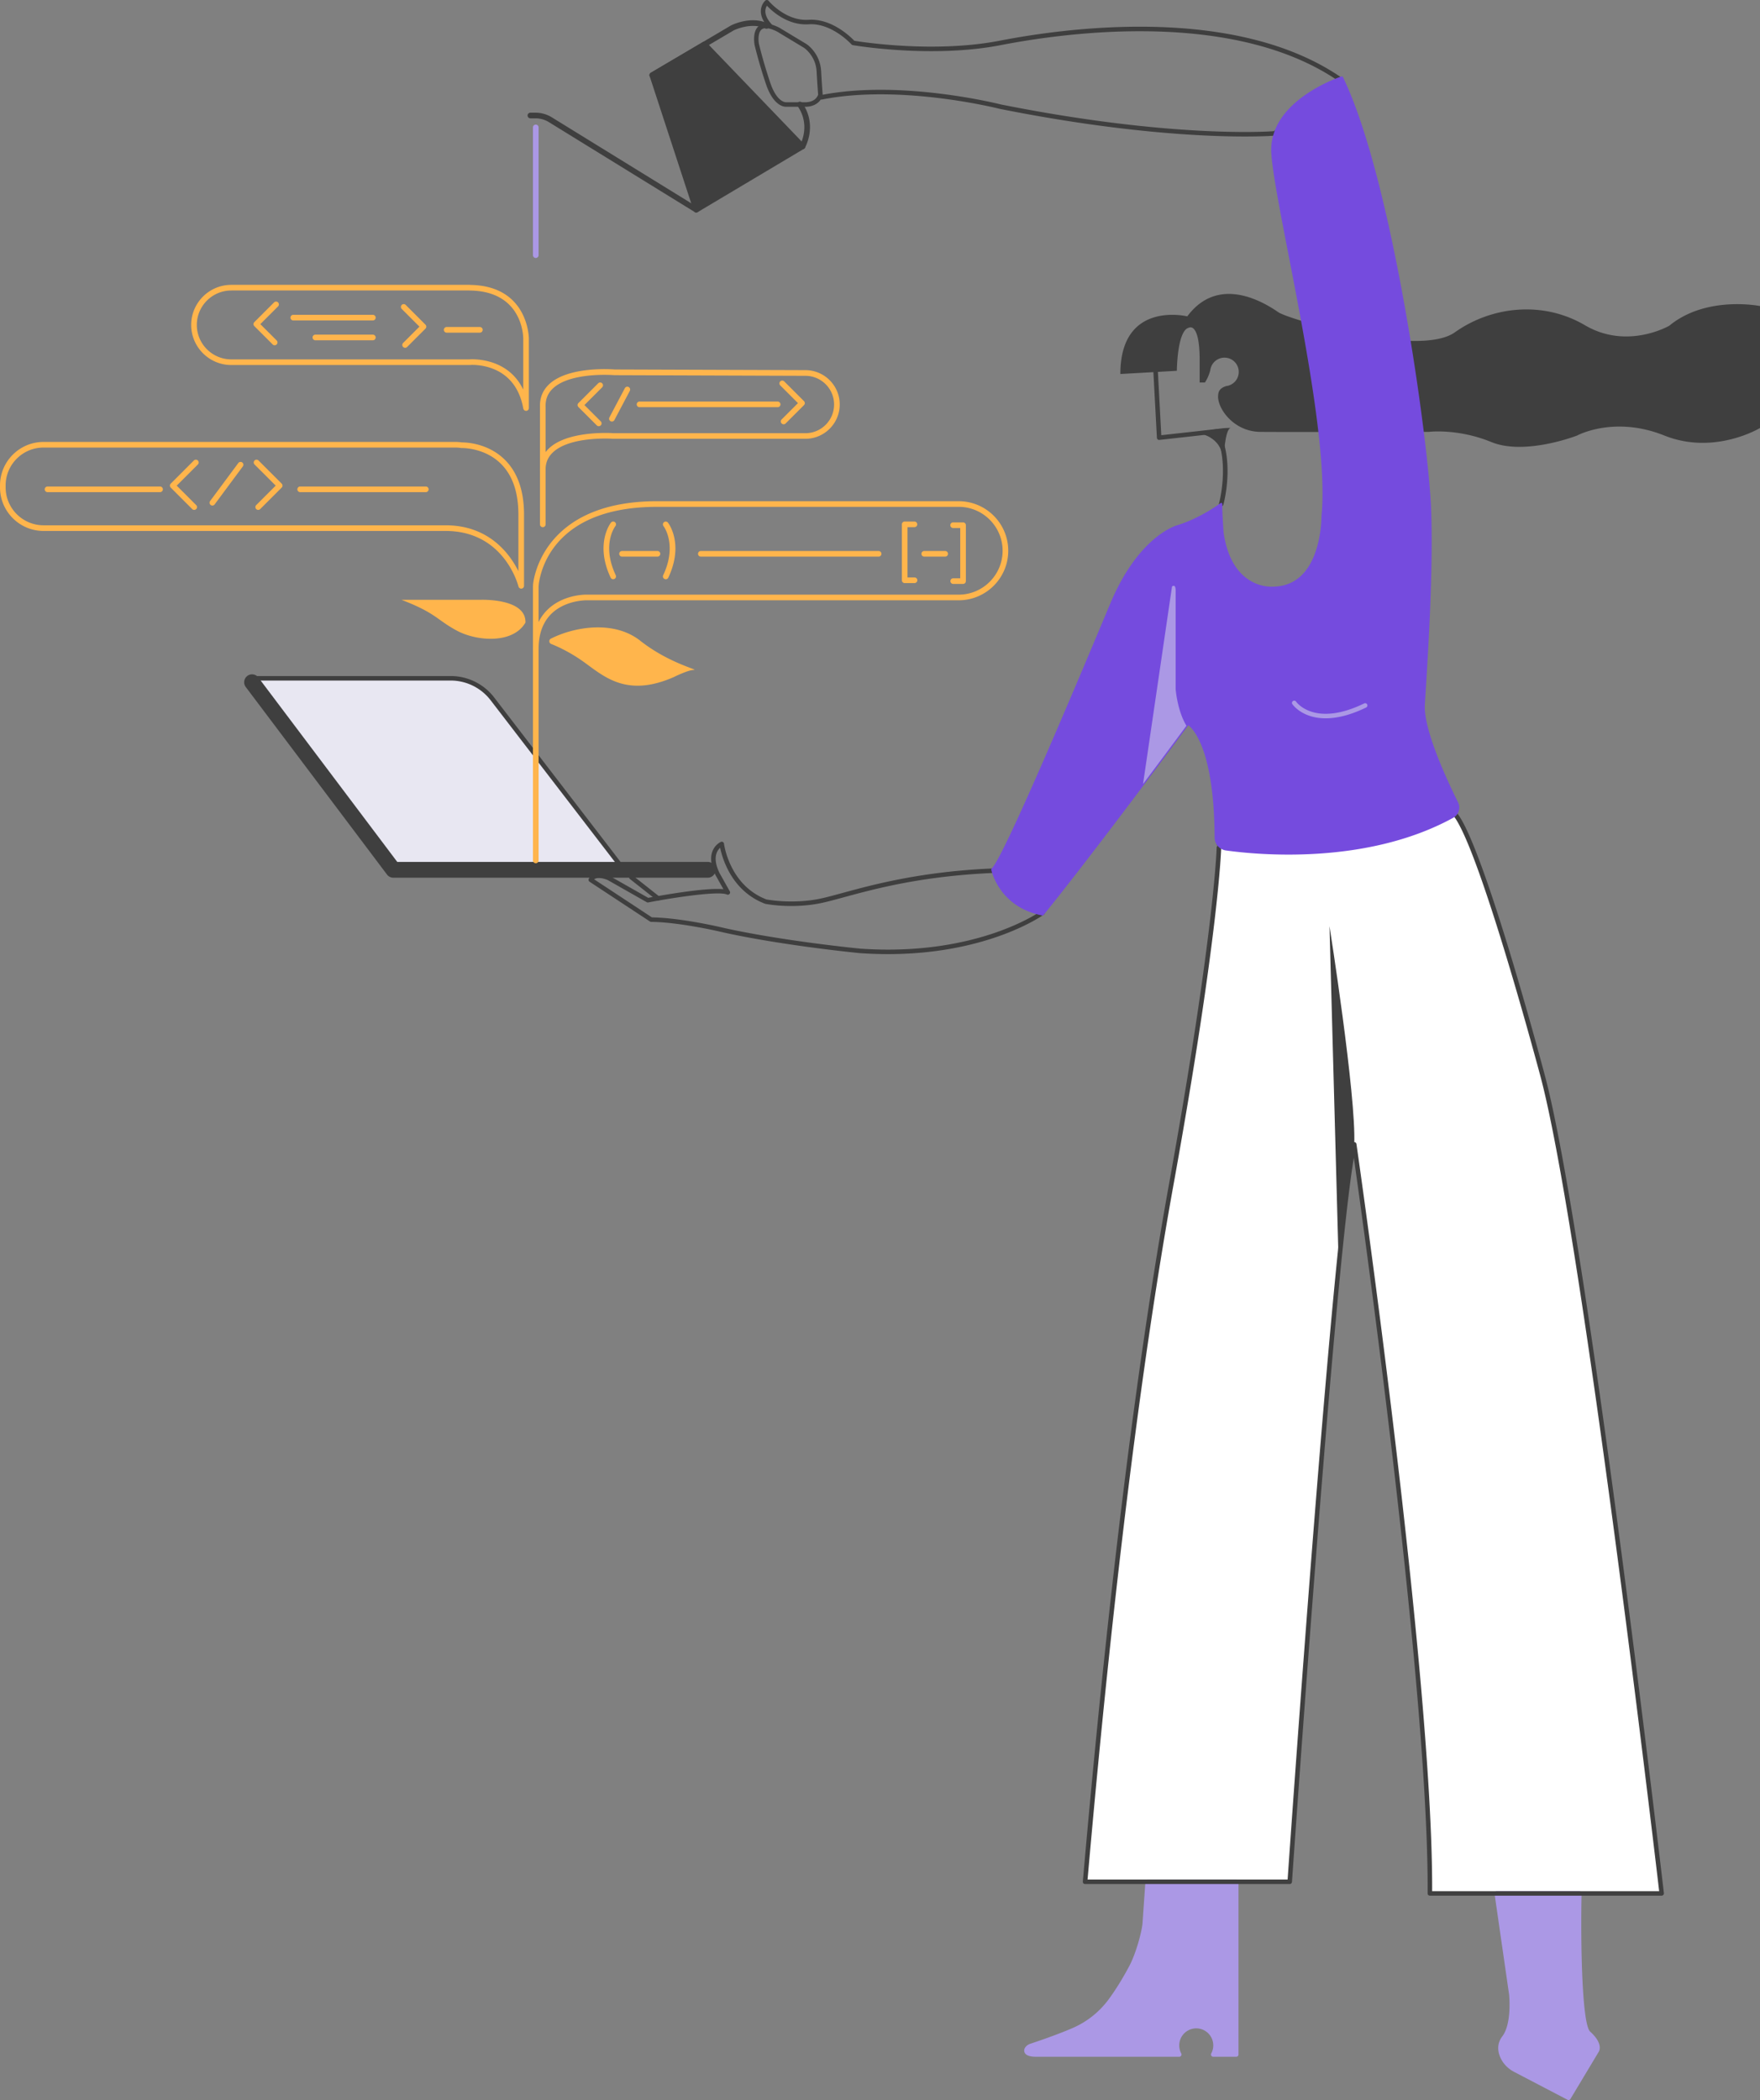
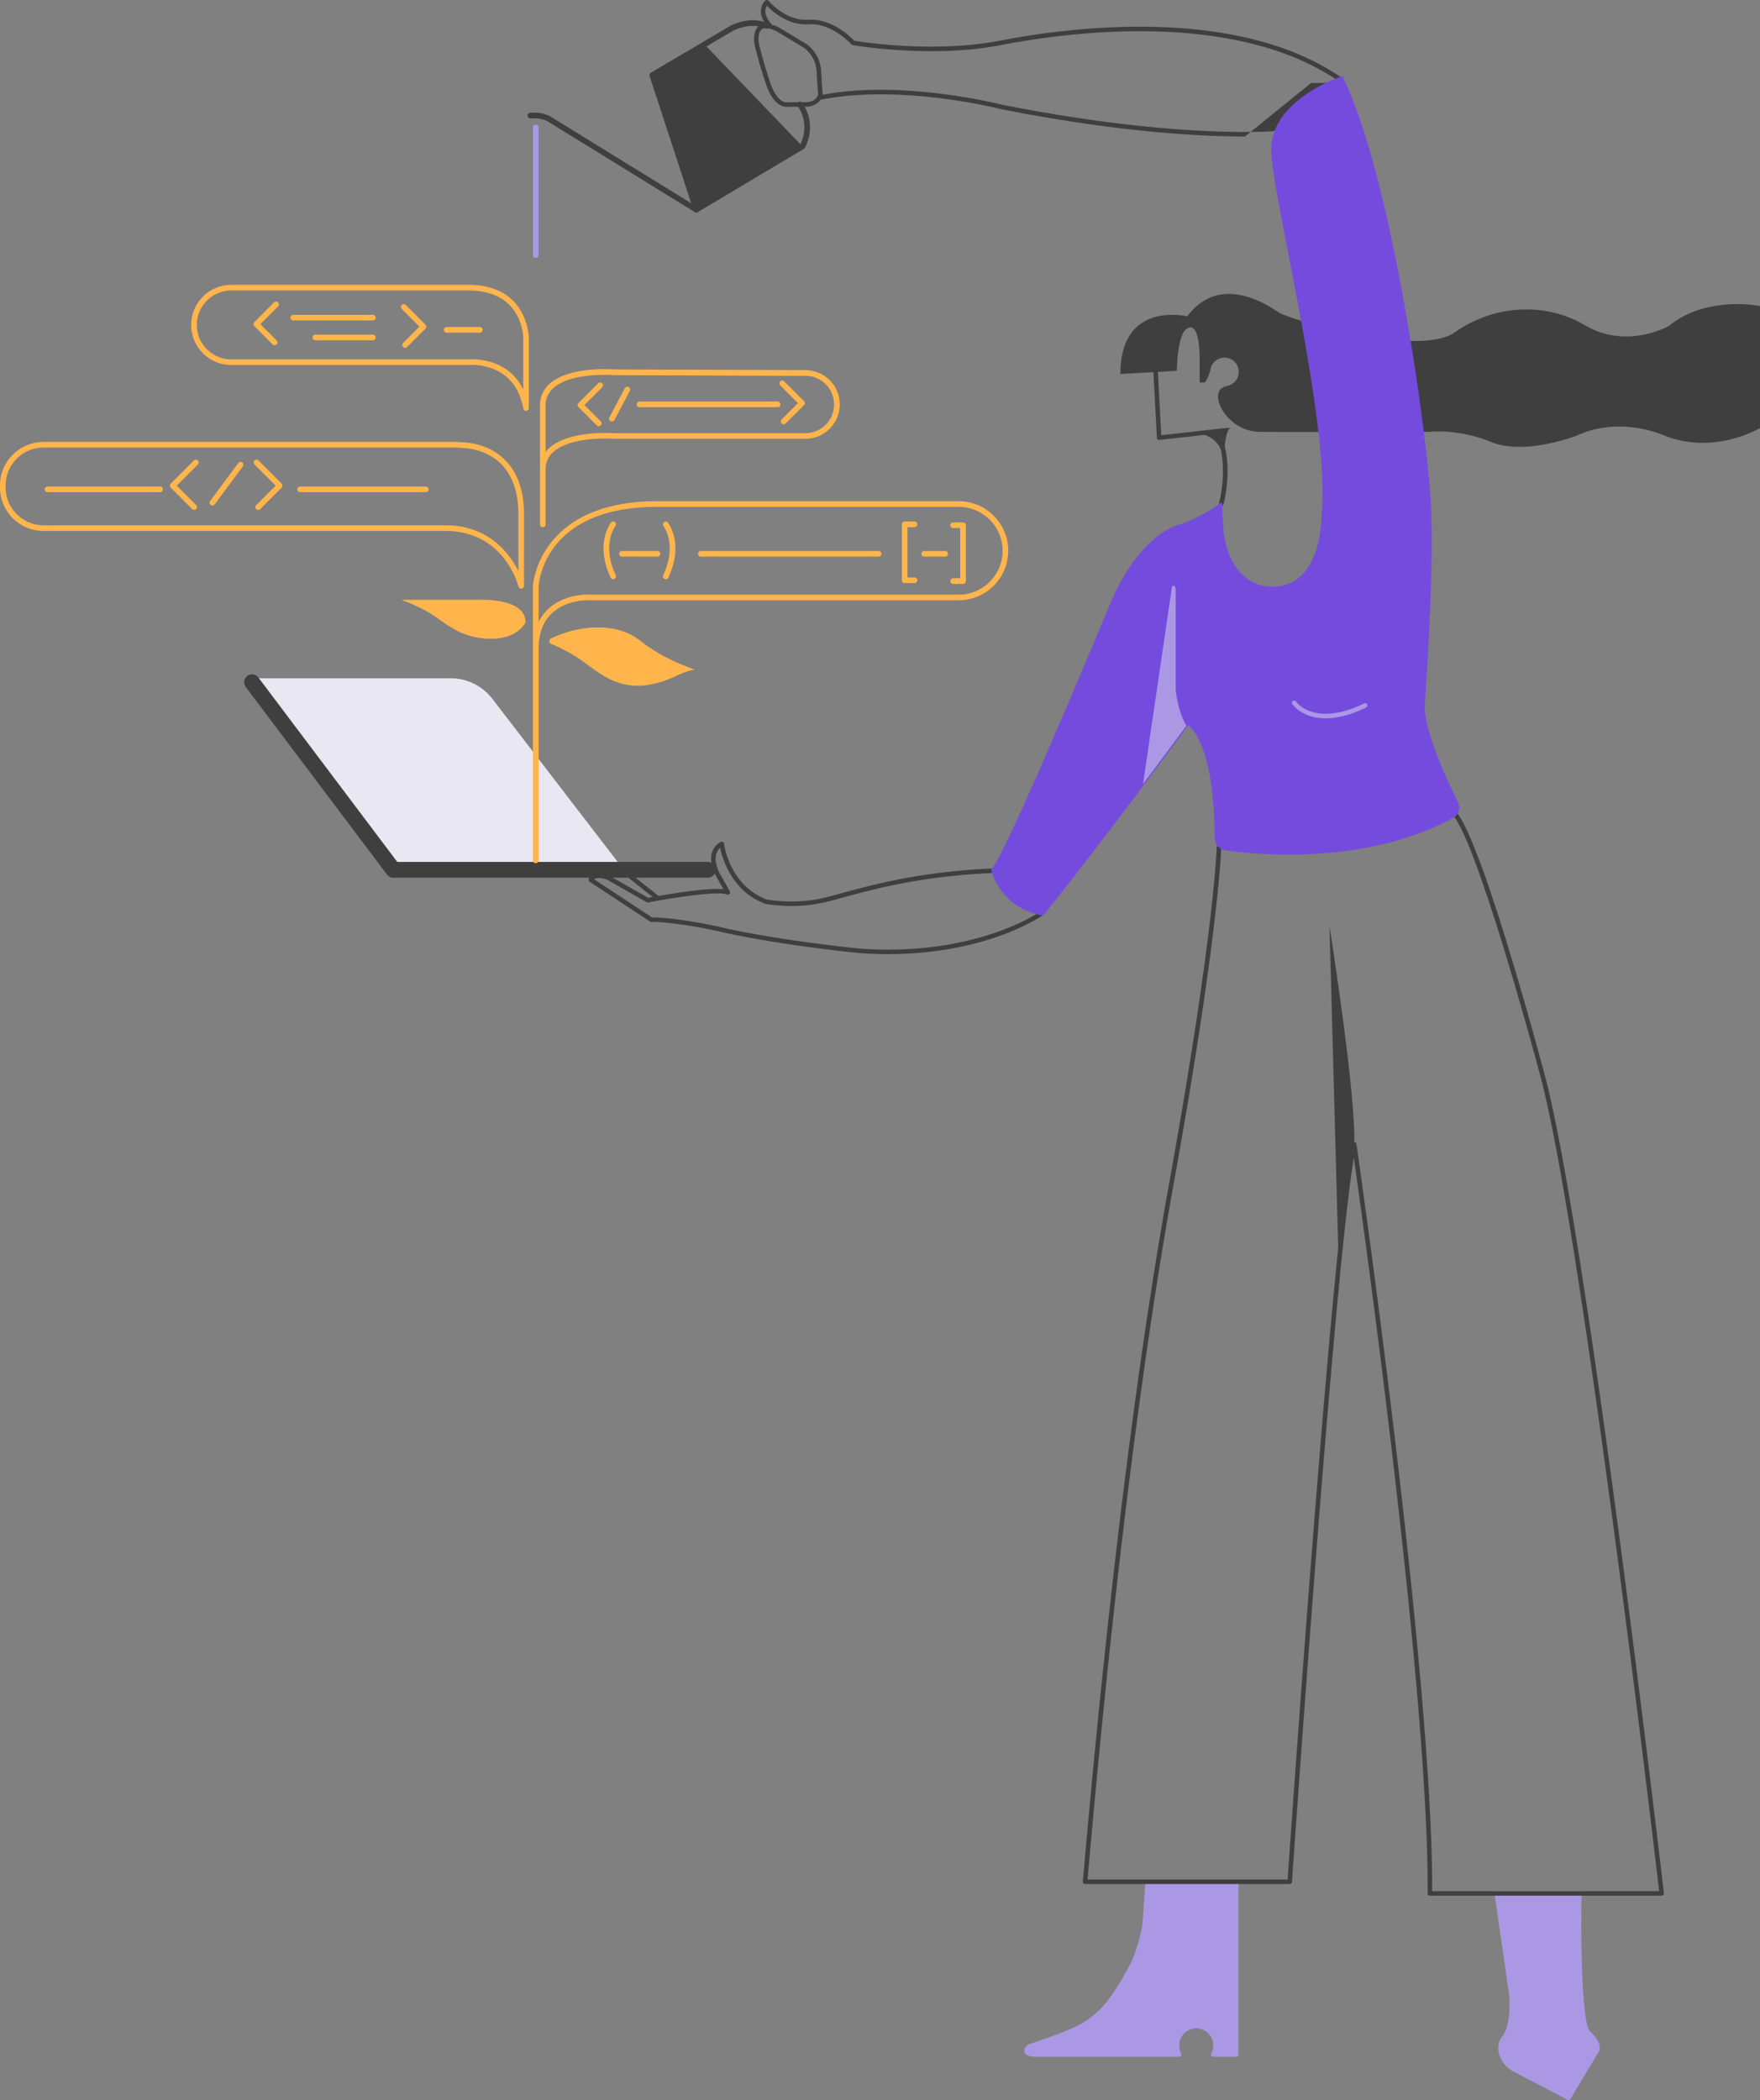
<svg xmlns="http://www.w3.org/2000/svg" width="529" height="631" fill="none">
  <rect width="100%" height="100%" fill="#808080" stroke="none" />
  <g clip-path="url('#clip0_2992_12323')">
-     <path d="M366.81 254.176s51.86-2.157 69.658-9.067c1.914-.21 2.999 2.624 2.999 2.624s9.893 25.845 16.848 48.652c6.955 22.807 13.286 51.5 16.407 72.442 3.122 20.941 10.341 70.922 10.341 70.922l16.312 128.845s-69.808.577-69.713.332c.095-.244-.759-26.706-1.696-40.384-.936-13.679-4.906-55.915-4.906-55.915l-5.659-50.34-6.683-49.717-4.01-27.31-3.549 28.212s-5.951 59.265-6.568 74.029c-2.138 27.683-8.082 104.783-8.082 104.783l-1.072 13.143H326.22s12.363-140.977 19.854-172.932c5.822-36.472 14.385-85.185 15.572-94.089 1.188-8.904 5.171-44.223 5.171-44.223l-.007-.007Z" fill="#fff" />
    <path d="M76.49 203.812h59.013c4.885 0 9.493 2.272 12.471 6.145l38.277 49.797h-67.922l-41.893-55.826a.068.068 0 0 1 .055-.109v-.007Z" fill="#E8E7F2" />
-     <path d="M186.251 260.427h-67.922a.688.688 0 0 1-.542-.271l-41.893-55.827a.748.748 0 0 1-.068-.786.742.742 0 0 1 .665-.414h59.012c5.062 0 9.927 2.394 13.008 6.409l38.276 49.797a.677.677 0 0 1 .068.712.687.687 0 0 1-.611.38h.007Zm-67.582-1.356h66.204l-37.441-48.706a15.141 15.141 0 0 0-11.936-5.88h-57.79l40.963 54.586Z" fill="#3F3F3F" />
    <path d="M212.727 263.729h-94.506a2.388 2.388 0 0 1-1.9-.949l-42.456-56.356a2.376 2.376 0 0 1 .468-3.323 2.379 2.379 0 0 1 3.325.468l41.744 55.413h93.319a2.377 2.377 0 0 1 2.374 2.374 2.377 2.377 0 0 1-2.374 2.373h.006Z" fill="#3F3F3F" />
    <path d="M156.66 176.87a.848.848 0 0 1-.821-.638c-.176-.685-4.444-16.696-21.916-16.696H13.089C5.869 159.536 0 153.663 0 146.454v-.583c0-7.216 5.876-13.082 13.089-13.082h123.826c.645 0 1.289.048 1.927.142.862 0 7.579.062 12.763 5.08 3.915 3.791 5.903 9.379 5.903 16.601v21.417a.848.848 0 0 1-.739.841h-.109ZM13.089 134.478c-6.283 0-11.393 5.106-11.393 11.386v.583c0 6.28 5.11 11.387 11.393 11.387h120.834c12.973 0 19.236 8.463 21.889 13.78v-17.008c0-6.741-1.805-11.909-5.374-15.368-4.906-4.76-11.555-4.618-11.63-4.618-.047 0-.102 0-.156-.007a11.57 11.57 0 0 0-1.744-.135H13.089ZM161.037 195.811a.849.849 0 0 1-.849-.848v-18.364c0-.577.041-1.147.123-1.689.617-4.062 5.306-24.312 37.217-24.312h90.626c8.21 0 14.893 6.68 14.893 14.885 0 8.206-6.683 14.886-14.893 14.886H176.046c-.054.021-6.236.007-10.361 4.103-2.525 2.502-3.8 6.036-3.8 10.491 0 .468-.38.848-.848.848Zm36.491-43.518c-29.76 0-34.727 17.51-35.541 22.875a9.86 9.86 0 0 0-.102 1.437V186.9a13.543 13.543 0 0 1 2.619-3.642c4.648-4.598 11.284-4.577 11.555-4.584h112.095c7.28 0 13.197-5.921 13.197-13.191 0-7.27-5.924-13.19-13.197-13.19h-90.626ZM163.147 142.346a.852.852 0 0 1-.848-.814 9.376 9.376 0 0 1 0-.855v-18.412c-.095-2.678.814-4.964 2.701-6.761 5.856-5.575 19.209-4.53 19.772-4.483l57.303.197c5.693 0 10.32 4.625 10.32 10.315 0 5.69-4.627 10.315-10.32 10.315h-57.574c-.305 0-.624-.014-.97-.048-2.959-.108-13.116-.122-17.52 4.3-1.269 1.275-1.934 2.78-2.015 4.591v.8a.845.845 0 0 1-.828.848h-.021v.007Zm18.626-29.717c-4.2 0-11.847.528-15.606 4.109-1.54 1.472-2.253 3.269-2.171 5.5v13.604c.244-.325.515-.631.814-.929 4.892-4.91 15.647-4.91 18.829-4.795.319.028.591.048.862.048h57.574c4.756 0 8.624-3.866 8.624-8.62s-3.868-8.619-8.624-8.619l-57.377-.197c-.055 0-1.201-.095-2.925-.095v-.006Z" fill="#FFB54C" />
    <path d="M163.147 158.403a.848.848 0 0 1-.848-.848v-16.059a.848.848 0 0 1 1.696 0v16.059c0 .468-.38.848-.848.848ZM161.037 259.376a.849.849 0 0 1-.849-.848v-63.571a.849.849 0 0 1 1.697 0v63.571c0 .468-.38.848-.848.848ZM158.119 123.445a.851.851 0 0 1-.835-.698c-2.212-12.275-12.464-13.137-15.545-13.103a9.897 9.897 0 0 1-.835.034H69.516c-6.643 0-12.051-5.405-12.051-12.044 0-6.64 5.408-12.044 12.05-12.044h71.383c.217 0 .427 0 .637.02 17.33.38 17.425 15.978 17.425 16.134v20.86a.849.849 0 0 1-.773.848h-.075l.007-.007Zm-16.271-15.496c3.1 0 11.453.814 15.423 9.121v-15.34c0-.576-.136-14.092-15.783-14.431h-.027c-.183-.014-.373-.014-.563-.014H69.516c-5.714 0-10.355 4.646-10.355 10.35 0 5.702 4.648 10.348 10.355 10.348h71.382c.257 0 .515-.014.766-.034h.184ZM165.583 191.892c-.672.339-.618 1.322.081 1.6 2.09.828 5.775 2.516 9.798 5.405 6.189 4.442 12.893 10.702 26.938 4.598.014-.007.034-.013.048-.02.332-.163 4.424-2.177 6.1-2.177 1.676 0-7.525-2.001-16.109-8.776-7.898-6.239-19.82-4.197-26.863-.623l.007-.007ZM120.657 180.228h23.83s13.449-.549 13.449 6.646c0 .19.095.034 0 .19-3.793 6.511-14.656 5.616-20.587 2.442-6.12-3.276-6.195-5.256-16.692-9.284v.006ZM197.583 167.254h-10.646a.848.848 0 0 1 0-1.695h10.646a.848.848 0 1 1 0 1.695ZM264.052 167.254h-53.346a.849.849 0 1 1 0-1.695h53.346a.848.848 0 1 1 0 1.695ZM284.056 167.254h-6.229a.848.848 0 1 1 0-1.695h6.229a.848.848 0 1 1 0 1.695ZM184.304 174.048a.848.848 0 0 1-.767-.489c-4.756-10.118-.102-16.269.102-16.526a.85.85 0 0 1 1.187-.15.85.85 0 0 1 .15 1.187c-.177.224-4.194 5.636.095 14.764a.845.845 0 0 1-.767 1.207v.007ZM200.1 174.048a.847.847 0 0 1-.767-1.207c4.322-9.183.143-14.703.102-14.757a.844.844 0 0 1 .149-1.187.844.844 0 0 1 1.188.149c.203.258 4.858 6.409.101 16.527a.848.848 0 0 1-.766.489l-.007-.014ZM274.875 175.201h-2.952a.848.848 0 0 1-.848-.848v-16.798c0-.468.38-.848.848-.848h2.952a.848.848 0 0 1 0 1.695h-2.103v15.103h2.103a.848.848 0 0 1 0 1.696ZM289.463 175.455h-2.952a.848.848 0 0 1 0-1.696h2.104v-15.103h-2.104a.848.848 0 1 1 0-1.695h2.952c.468 0 .848.38.848.848v16.798c0 .468-.38.848-.848.848ZM48.075 147.879H14.256a.848.848 0 0 1 0-1.695h33.819a.848.848 0 1 1 0 1.695ZM127.952 147.879H90.198a.848.848 0 0 1 0-1.695h37.754a.848.848 0 1 1 0 1.695ZM58.368 153.216a.82.82 0 0 1-.597-.251l-6.453-6.449a.846.846 0 0 1 0-1.2l6.941-6.938a.849.849 0 1 1 1.201 1.2l-6.344 6.341 5.849 5.846a.846.846 0 0 1 0 1.2.848.848 0 0 1-.597.251ZM77.611 153.216a.82.82 0 0 1-.597-.251.846.846 0 0 1 0-1.2l5.85-5.846-6.345-6.341a.849.849 0 1 1 1.201-1.2l6.941 6.938a.846.846 0 0 1 0 1.2l-6.453 6.449a.849.849 0 0 1-.597.251ZM63.83 151.908a.852.852 0 0 1-.679-1.357l8.475-11.42a.852.852 0 0 1 1.187-.176.85.85 0 0 1 .177 1.186l-8.475 11.421a.855.855 0 0 1-.679.346h-.006Z" fill="#FFB54C" />
    <path d="M82.55 103.745a.824.824 0 0 1-.597-.251l-5.51-5.507a.853.853 0 0 1-.25-.597c0-.223.088-.44.25-.596l5.93-5.928a.848.848 0 1 1 1.202 1.2l-5.327 5.324 4.906 4.904a.847.847 0 0 1 0 1.2.849.849 0 0 1-.597.251h-.007ZM121.763 104.503a.824.824 0 0 1-.597-.251.849.849 0 0 1 0-1.201l4.906-4.903-5.327-5.323a.848.848 0 1 1 1.201-1.2l5.931 5.926a.848.848 0 0 1 0 1.2l-5.51 5.507a.849.849 0 0 1-.597.251l-.007-.006ZM112.095 96.29h-23.94a.848.848 0 0 1 0-1.696h23.94a.848.848 0 0 1 0 1.695ZM112.094 102.246h-17.33a.848.848 0 0 1 0-1.695h17.33a.848.848 0 0 1 0 1.695ZM144.202 99.953h-9.981a.848.848 0 0 1 0-1.695h9.981a.848.848 0 1 1 0 1.695ZM179.961 128.061a.82.82 0 0 1-.597-.251l-5.509-5.506a.853.853 0 0 1-.251-.597c0-.224.088-.441.251-.597l5.93-5.927a.849.849 0 1 1 1.201 1.2l-5.327 5.324 4.906 4.903a.846.846 0 0 1 0 1.2.849.849 0 0 1-.597.251h-.007ZM183.917 126.666a.808.808 0 0 1-.393-.102.849.849 0 0 1-.353-1.146l4.648-8.796a.849.849 0 0 1 1.5.794l-4.648 8.796a.858.858 0 0 1-.754.454ZM233.694 122.348h-41.465a.848.848 0 0 1 0-1.696h41.465a.849.849 0 1 1 0 1.696Z" fill="#FFB54C" />
    <path d="M235.534 127.479a.82.82 0 0 1-.597-.251.846.846 0 0 1 0-1.2l4.905-4.903-5.326-5.324a.846.846 0 0 1 0-1.2.847.847 0 0 1 1.201 0l5.93 5.927a.846.846 0 0 1 0 1.2l-5.509 5.507a.849.849 0 0 1-.597.251l-.007-.007Z" fill="#FFB54C" />
    <path d="M209.281 63.856a.82.82 0 0 1-.448-.129l-43.854-27.031a7.686 7.686 0 0 0-4.03-1.14h-1.554a.848.848 0 0 1 0-1.695h1.554c1.737 0 3.44.481 4.919 1.397l43.42 26.76 31.273-18.629c.537-1.051 2.823-6.246-.827-11.508a.853.853 0 0 1 .21-1.18.855.855 0 0 1 1.181.21c4.627 6.666.963 13.224.807 13.502a.86.86 0 0 1-.298.305l-31.919 19.01a.84.84 0 0 1-.434.121v.007Z" fill="#3F3F3F" />
    <path d="M209.281 63.856a.842.842 0 0 1-.807-.583l-13.225-40.426a.858.858 0 0 1 .373-.997L219.67 7.67c.285-.15 6.018-3.025 11.073-.645a.851.851 0 0 1 .408 1.126.852.852 0 0 1-1.127.407c-4.295-2.02-9.486.563-9.533.59l-23.416 13.808 13.014 39.774a.851.851 0 0 1-.808 1.112v.014Z" fill="#3F3F3F" />
-     <path d="M241.206 44.846a.848.848 0 0 1-.611-.257l-29-30.179-15.105 8.904a.85.85 0 0 1-1.16-.298.85.85 0 0 1 .299-1.16l15.681-9.243a.852.852 0 0 1 1.044.142l29.469 30.66a.847.847 0 0 1-.027 1.2.849.849 0 0 1-.59.238v-.007Z" fill="#3F3F3F" />
    <path d="m196.057 22.583 13.224 40.426 31.925-19.01-29.244-30.429-15.905 9.013Z" fill="#3F3F3F" />
    <path d="M161.037 77.514a.848.848 0 0 1-.849-.847V38.289a.848.848 0 0 1 1.697 0v38.378c0 .468-.38.847-.848.847ZM344.947 565.422l-.896 12.878c-.475 3.574-2.246 9.427-4.064 12.838-1.581 2.964-3.746 6.673-6.236 10.05a27.246 27.246 0 0 1-11.087 8.81c-4.818 2.082-10.836 4.109-12.797 4.754-1.486.488-2.572 2.57 1.533 2.57h43.067a5.79 5.79 0 0 1 5.109-8.525 5.79 5.79 0 0 1 5.109 8.525h6.901v-51.9h-26.639Z" fill="#AB98E5" />
    <path d="M371.566 617.999h-6.901a.67.67 0 0 1-.583-.333.678.678 0 0 1-.014-.671 5.118 5.118 0 0 0-4.512-7.528 5.118 5.118 0 0 0-4.512 7.528.678.678 0 0 1-.014.671.67.67 0 0 1-.583.333H311.38c-2.694 0-3.406-.882-3.522-1.628-.163-.997.781-1.933 1.785-2.265 2.293-.76 8.135-2.74 12.743-4.734a26.592 26.592 0 0 0 10.816-8.592c2.069-2.801 4.152-6.151 6.188-9.962 1.845-3.452 3.549-9.312 3.99-12.614l.895-12.831a.681.681 0 0 1 .679-.631h26.619a.68.68 0 0 1 .678.678v51.9a.68.68 0 0 1-.678.679h-.007Zm-5.869-1.357h5.19v-50.543h-25.309l-.855 12.247c-.454 3.445-2.171 9.413-4.146 13.116-2.069 3.872-4.186 7.277-6.29 10.132a27.988 27.988 0 0 1-11.365 9.033c-4.492 1.939-9.981 3.825-12.852 4.774-.576.19-.889.631-.868.76.013.081.441.481 2.185.481h42.035a6.388 6.388 0 0 1-.333-2.055c0-3.567 2.905-6.469 6.474-6.469 3.569 0 6.473 2.902 6.473 6.469 0 .699-.115 1.391-.333 2.055h-.006ZM449.89 568.922l4.369 30.266s.984 8.959-2.185 13.109c-1.587 2.076-1.167 4.273-.352 5.948.78 1.6 2.103 2.875 3.684 3.696l16.047 8.382 8.53-14.201s1.167-1.892-2.477-5.174c-3.644-3.276-2.809-42.026-2.809-42.026h-24.814.007Z" fill="#AB98E5" />
    <path d="M471.46 631a.723.723 0 0 1-.312-.075l-16.054-8.382c-1.758-.922-3.176-2.34-3.983-4.001-1.188-2.435-1.038-4.741.421-6.653 2.971-3.893 2.062-12.539 2.049-12.627l-4.37-30.24a.68.68 0 0 1 .672-.78h24.814a.686.686 0 0 1 .678.692c-.319 14.865.095 39.273 2.579 41.511 3.949 3.553 2.748 5.791 2.598 6.028l-8.522 14.194a.688.688 0 0 1-.583.333h.013Zm-20.79-61.401 4.261 29.486c.047.4.977 9.305-2.321 13.618-1.146 1.499-1.241 3.262-.278 5.235.685 1.404 1.886 2.611 3.393 3.391l15.484 8.091 8.197-13.659s.746-1.532-2.348-4.32c-3.603-3.241-3.169-35.549-3.047-41.856H450.67v.014Z" fill="#AB98E5" />
    <path d="M501.744 97.866s-12.608 7.358-25.364-.142-28.207-5.609-39.063 2.109c-10.857 7.724-49.961-3.9-53.021-5.975-3.06-2.075-17.601-12.017-27.44 1.2 0 0-20.112-4.916-20.112 17.321l16.984-.963s.075-12.309 3.678-12.966c0 0 3.005-1.642 3.168 8.904v7.568h1.391s.068 0 .19.014c.916-1.343 1.405-2.862 1.629-3.744a4.298 4.298 0 0 1 4.722-3.703 4.275 4.275 0 0 1 3.814 3.995 4.283 4.283 0 0 1-3.78 4.523c-2.483.794-2.388 2.299-2.429 3.283.102 3.852 4.926 10.409 12.689 10.477 8.013.075 50.652 0 50.652 0s8.672-1.092 18.803 3.059c10.13 4.15 25.798-1.967 25.798-1.967s11.094-6.042 26.184 0c15.084 6.043 28.77-2.258 28.77-2.258V91.959s-16.108-3.275-27.257 5.9l-.006.007ZM402.996 24.683a.67.67 0 0 1-.387-.122c-31.301-21.701-81.621-14.92-101.808-11-20.871 4.056-44.247.041-44.484 0a.673.673 0 0 1-.387-.217c-.061-.067-5.924-6.503-12.825-6.042-6.29.427-11.032-3.927-12.593-5.588-.21.346-.434.854-.468 1.505-.061 1.262.583 2.645 1.927 4.11a.677.677 0 1 1-.998.916c-1.608-1.75-2.375-3.48-2.28-5.127.109-1.865 1.303-2.916 1.351-2.957a.672.672 0 0 1 .502-.163.691.691 0 0 1 .468.244c.047.061 5.116 6.158 12.003 5.704 6.976-.468 12.709 5.194 13.761 6.307 2.436.4 24.23 3.763 43.766-.034 20.349-3.954 71.11-10.783 102.838 11.217a.677.677 0 0 1-.386 1.234v.013Z" fill="#3F3F3F" />
-     <path d="M374.198 41.019c-12.532 0-37.821-1.146-73.689-8.308-.332-.081-29.76-7.52-53.482-2.8a.684.684 0 0 1-.8-.536.678.678 0 0 1 .536-.8c24.033-4.782 53.753 2.732 54.052 2.807 50.021 9.983 79.348 8.233 82.062 8.036l19.705-15.95a.68.68 0 1 1 .855 1.058l-19.868 16.086a.676.676 0 0 1-.366.15c-.095.006-3.162.257-8.991.257h-.014Z" fill="#3F3F3F" />
+     <path d="M374.198 41.019c-12.532 0-37.821-1.146-73.689-8.308-.332-.081-29.76-7.52-53.482-2.8a.684.684 0 0 1-.8-.536.678.678 0 0 1 .536-.8c24.033-4.782 53.753 2.732 54.052 2.807 50.021 9.983 79.348 8.233 82.062 8.036l19.705-15.95a.68.68 0 1 1 .855 1.058a.676.676 0 0 1-.366.15c-.095.006-3.162.257-8.991.257h-.014Z" fill="#3F3F3F" />
    <path d="M236.192 32.077c-.672 0-3.8-.36-5.978-6.836-2.246-6.66-3.393-11.671-3.406-11.719v-.02c-.034-.17-.787-4.144 1.343-5.744 1.33-1.004 3.386-.814 6.107.57l8.136 4.903c.19.122 4.098 2.74 4.41 8.118.285 5.025.468 7.06.475 7.08 0 .067 0 .135-.013.203-.251 1.194-1.676 3.452-5.252 3.452H236.199l-.007-.007Zm-8.061-18.846c.061.264 1.201 5.14 3.365 11.576 2.023 6.002 4.669 5.907 4.696 5.914h5.815c3.019 0 3.773-1.865 3.902-2.3-.041-.508-.218-2.63-.469-7.005-.264-4.672-3.738-7.026-3.779-7.046l-8.068-4.87c-2.144-1.084-3.759-1.328-4.634-.67-1.201.901-1.018 3.472-.842 4.394l.014.007ZM266.875 286.686a123.4 123.4 0 0 1-8.373-.291c-.244-.02-23.077-2.238-41.167-6.246-.135-.034-12.62-3.045-21.618-3.154a.645.645 0 0 1-.366-.115l-18.144-11.942a.687.687 0 0 1-.265-.807c.034-.089.36-.889 1.405-1.35 1.201-.536 2.816-.407 4.804.373.027.014.061.027.088.041l11.589 6.578c2.701-.509 17.052-3.153 22.609-2.591l-2.402-4.286c-1.33-2.78-1.635-5.154-.909-7.073.78-2.075 2.477-2.828 2.544-2.855a.678.678 0 0 1 .944.543c.013.122 1.574 12.444 12.742 16.743.659.123 7.396 1.323 15.037-.013 2.096-.366 4.668-1.065 7.925-1.953 9.371-2.55 23.525-6.395 45.014-7.338a.676.676 0 0 1 .706.651.677.677 0 0 1-.652.705c-21.34.936-35.406 4.761-44.715 7.291-3.291.895-5.89 1.6-8.048 1.98-8.264 1.444-15.294.054-15.592 0a.651.651 0 0 1-.109-.034c-9.981-3.805-12.797-13.557-13.469-16.805a3.903 3.903 0 0 0-1.065 1.594c-.57 1.56-.285 3.56.855 5.947l3.114 5.548a.674.674 0 0 1-.095.793.675.675 0 0 1-.78.156c-2.422-1.105-15.464.814-23.64 2.38a.685.685 0 0 1-.462-.074l-11.765-6.68c-2.402-.936-3.536-.57-4.038-.19l17.364 11.434c9.14.149 21.584 3.153 21.706 3.187 17.995 3.988 40.747 6.192 40.97 6.212 35.142 2.428 54.148-11.203 54.338-11.345a.681.681 0 0 1 .95.142.681.681 0 0 1-.143.949c-.176.129-16.543 11.895-46.88 11.895h-.007Z" fill="#3F3F3F" />
    <path d="M197.793 270.615a.66.66 0 0 1-.421-.149l-8.027-6.341a.672.672 0 0 1-.108-.95.672.672 0 0 1 .95-.108l8.027 6.341a.67.67 0 0 1 .108.949.678.678 0 0 1-.536.258h.007ZM499.45 569.596h-69.672a.702.702 0 0 1-.482-.196.684.684 0 0 1-.197-.482c.394-58.648-18.639-196.051-22.174-221.048-5.985 35.237-18.463 215.697-18.599 217.603a.68.68 0 0 1-.678.631h-61.51a.68.68 0 0 1-.678-.739c2.843-32.125 11.494-129.89 25.954-209.839 13.53-74.795 14.269-100.599 14.276-100.85a.66.66 0 0 1 .285-.536.642.642 0 0 1-.237-.339.676.676 0 0 1 .441-.854c2.599-.821 63.823-20.047 72.203-8.057 8.169 11.678 25.004 74.687 25.716 77.365 12.696 46.414 35.786 244.588 36.017 246.582a.688.688 0 0 1-.17.529.685.685 0 0 1-.509.224l.014.006Zm-68.987-1.356h68.227c-1.581-13.516-23.627-200.764-35.895-245.632-.176-.658-17.485-65.457-25.519-76.938-7.586-10.837-66.327 7.216-70.459 8.504a.671.671 0 0 1 .237.529c0 .251-.739 26.123-14.297 101.061-14.337 79.284-22.961 176.126-25.872 208.977h60.132c.861-12.411 13.889-199.178 19.358-221.062a.693.693 0 0 1 .692-.516.674.674 0 0 1 .638.584c.231 1.593 23.016 159.633 22.751 224.493h.007ZM367.054 152.116a.488.488 0 0 1-.176-.027.68.68 0 0 1-.475-.834c.034-.122 3.243-12.153-1.079-20.948l-16.841 1.878a.684.684 0 0 1-.516-.156.66.66 0 0 1-.237-.481l-1.167-21.776a.675.675 0 0 1 .644-.712.677.677 0 0 1 .713.644l1.126 21.064 16.597-1.852a.678.678 0 0 1 .679.36c4.878 9.304 1.54 21.816 1.39 22.345a.678.678 0 0 1-.651.502l-.007-.007Z" fill="#3F3F3F" />
    <path d="M403.321 23.281s-21.645 6.884-20.878 22.509c.767 15.624 17.927 81.942 15.084 109.259 0 0 .325 21.559-15.105 21.559 0 0-12.512.875-14.995-16.608 0 0-.509-6.999-.373-8.559 0 0-6.039 4.551-13.252 6.741 0 0-11.372 3.208-19.786 23.309-8.421 20.101-31.919 76.26-35.745 79.759 0 0 2.076 10.979 15.083 13.495 0 0 12.601-15.238 43.725-57.305 0 0 8.197 4.096 8.326 34.207a3.6 3.6 0 0 0 3.101 3.547c10.015 1.397 42.239 4.415 68.125-9.779 1.486-.814 2.056-2.672 1.296-4.191-3.108-6.246-10.443-21.871-10.015-29.46.549-9.616 2.625-37.625 1.893-58.6-.726-20.976-11.59-99.21-26.49-129.87l.006-.013Z" fill="#754BDE" />
    <path d="M313.354 275.076h-.061c-13.082-2.529-15.335-13.651-15.355-13.76a.352.352 0 0 1 .102-.312c3.752-3.431 27.684-60.587 35.548-79.365l.115-.272c8.387-20.026 19.535-23.369 20.01-23.505 7.064-2.136 13.083-6.639 13.144-6.68a.343.343 0 0 1 .366-.027c.115.068.183.19.177.326-.136 1.512.366 8.436.373 8.504 2.402 16.92 14.127 16.323 14.629 16.296 3.617 0 6.636-1.214 8.991-3.601 5.903-5.995 5.801-17.503 5.801-17.619 1.859-17.869-4.947-52.951-9.92-78.565-2.633-13.557-4.899-25.262-5.164-30.68-.767-15.7 20.899-22.78 21.116-22.848a.34.34 0 0 1 .407.176c15.037 30.938 25.846 110.426 26.524 130.012.631 18.073-.814 41.198-1.588 53.622-.122 1.981-.23 3.676-.305 5.012-.427 7.494 6.833 22.976 9.975 29.29a3.493 3.493 0 0 1-1.439 4.639c-26.11 14.316-58.91 11.135-68.335 9.819-1.927-.271-3.386-1.939-3.393-3.879-.108-26.543-6.575-32.755-7.905-33.745-30.642 41.395-43.419 56.911-43.548 57.061a.34.34 0 0 1-.265.122v-.021Zm-14.717-13.726c.332 1.377 3.006 10.681 14.581 13.014 1.412-1.722 14.453-17.768 43.59-57.135a.337.337 0 0 1 .427-.102c.339.17 8.387 4.537 8.509 34.512 0 1.607 1.214 2.984 2.809 3.208 9.377 1.309 41.988 4.476 67.915-9.746a2.816 2.816 0 0 0 1.153-3.743c-3.169-6.361-10.483-21.979-10.049-29.629.075-1.336.183-3.032.305-5.012.774-12.41 2.212-35.509 1.588-53.555-.678-19.497-11.399-98.422-26.327-129.468-2.511.875-21.062 7.846-20.363 22.074.265 5.371 2.531 17.056 5.157 30.585 4.98 25.655 11.793 60.791 9.927 78.722.007.441.109 11.868-5.991 18.066-2.484 2.523-5.666 3.798-9.452 3.798-.102.013-12.838.685-15.329-16.9-.02-.278-.407-5.636-.4-7.928-1.676 1.174-6.867 4.591-12.797 6.389-.115.034-11.325 3.424-19.569 23.111l-.115.272c-8.611 20.562-31.315 74.795-35.576 79.461l.007.006Z" fill="#754BDE" />
    <path d="m406.599 343.843-4.227 36.398-2.768-101.956s8.088 51.134 7.436 65.558M359.977 130.173s7.545.549 7.728 8.647c0 0 .38-10.397 2.321-10.214 0 0-2.966-.345-10.043 1.567h-.006Z" fill="#3F3F3F" />
    <path d="M356.611 218.063c-2.762-4.503-3.25-11.014-3.25-11.014v-29.608c0-2.184-1.093-1.201-1.093-1.201l-8.706 59.333a3146.674 3146.674 0 0 0 13.049-17.51ZM398.45 215.836c-6.928 0-9.832-4.001-10.002-4.245a.67.67 0 0 1 .17-.943.677.677 0 0 1 .943.17c.224.319 5.707 7.711 20.465.543a.684.684 0 0 1 .909.311c.163.34.02.746-.312.909-4.981 2.421-8.997 3.255-12.166 3.255h-.007Z" fill="#AB98E5" />
  </g>
  <defs>
    <clipPath id="clip0_2992_12323">
      <path fill="#fff" d="M0 0h529v631H0z" />
    </clipPath>
  </defs>
</svg>